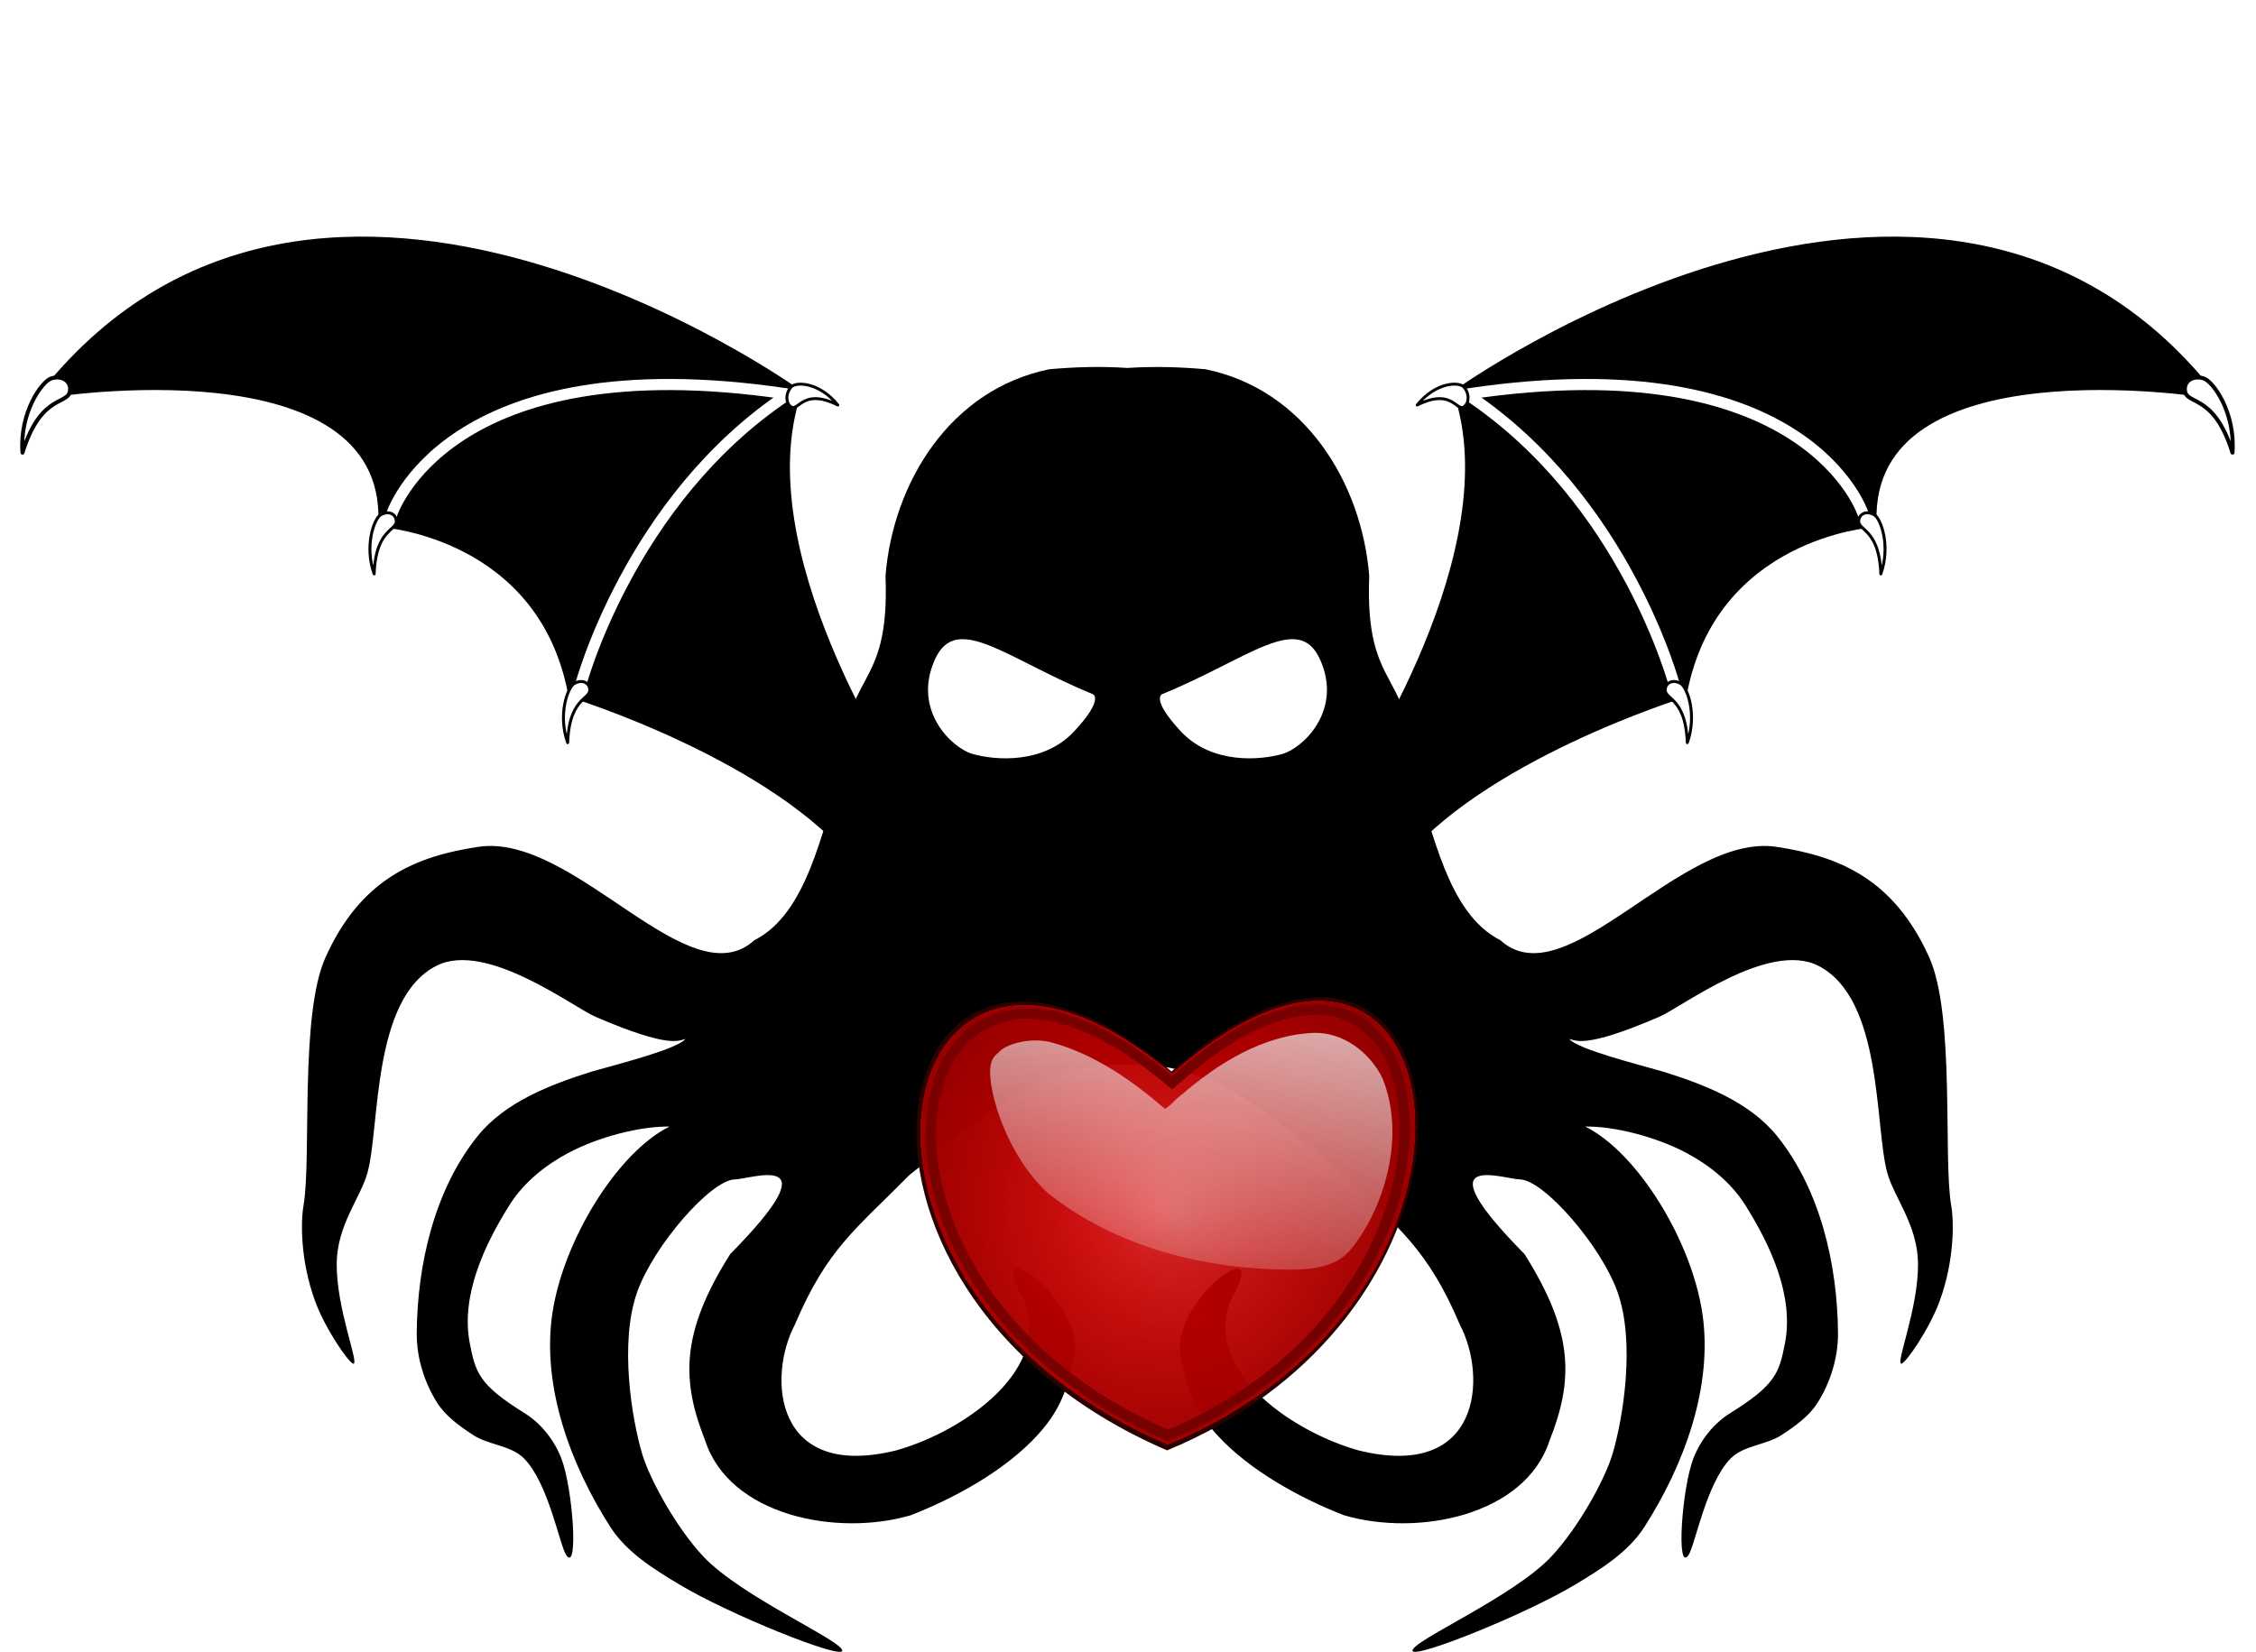
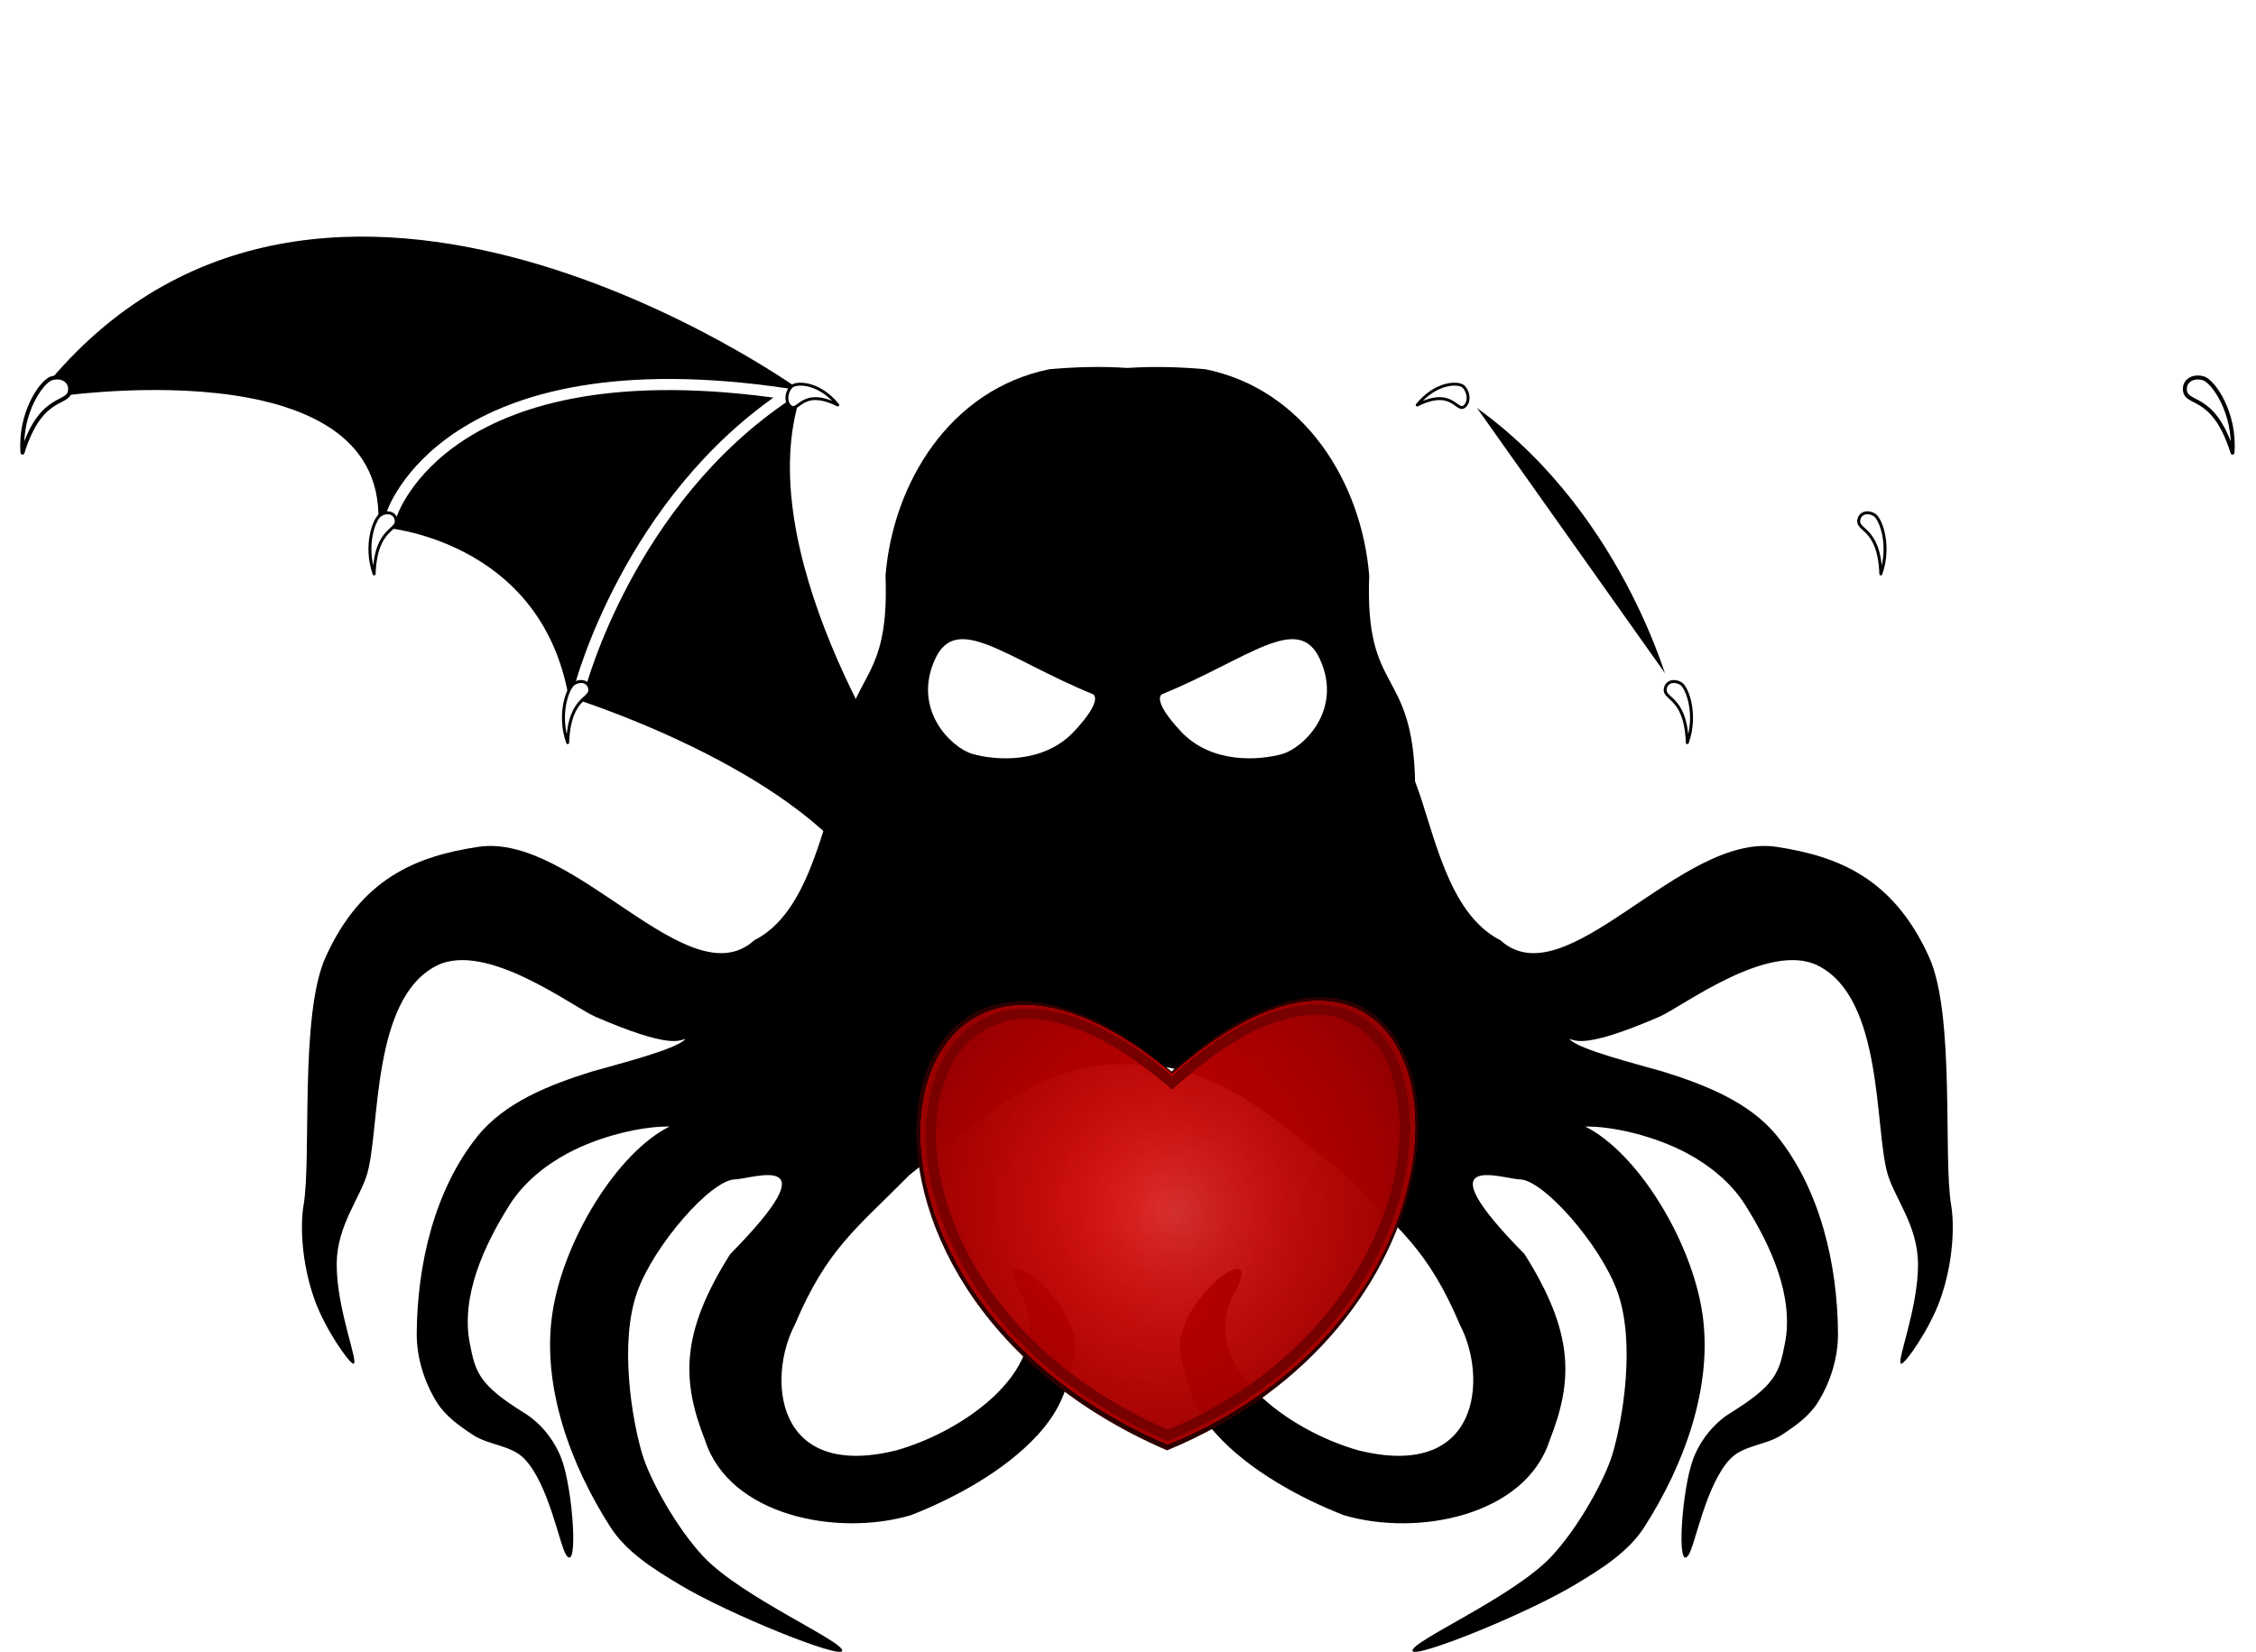
<svg xmlns="http://www.w3.org/2000/svg" xmlns:xlink="http://www.w3.org/1999/xlink" width="956" height="700" preserveAspectRatio="xMidYMid meet">
  <defs>
    <linearGradient id="imagebot_80">
      <stop stop-color="#f9f9f9" offset="0" id="imagebot_146" />
      <stop stop-color="#f9f9f9" stop-opacity="0" offset="1" id="imagebot_145" />
    </linearGradient>
    <linearGradient id="imagebot_77">
      <stop stop-color="#2b0000" stop-opacity="0" offset="0" id="imagebot_144" />
      <stop stop-color="#2b0000" offset="1" id="imagebot_143" />
    </linearGradient>
    <linearGradient id="imagebot_72">
      <stop stop-color="#ff0000" stop-opacity="0" offset="0" id="imagebot_142" />
      <stop stop-color="#ff0000" offset="1" id="imagebot_141" />
    </linearGradient>
    <filter id="imagebot_53" color-interpolation-filters="sRGB">
      <feGaussianBlur id="imagebot_91" stdDeviation="6.109" />
    </filter>
    <radialGradient gradientTransform="matrix(1.076,-0.224,0.242,1.163,-123.288,12.94)" gradientUnits="userSpaceOnUse" xlink:href="#imagebot_72" id="imagebot_61" fy="379.147" fx="359.894" r="214.684" cy="379.147" cx="359.894" />
    <radialGradient gradientTransform="matrix(1.076,-0.224,0.242,1.163,-123.288,12.94)" gradientUnits="userSpaceOnUse" xlink:href="#imagebot_72" id="imagebot_59" fy="379.147" fx="359.894" r="214.684" cy="379.147" cx="359.894" />
    <radialGradient gradientTransform="matrix(1.076,-0.224,0.242,1.163,-123.288,12.94)" gradientUnits="userSpaceOnUse" xlink:href="#imagebot_72" id="imagebot_55" fy="379.147" fx="359.894" r="214.684" cy="379.147" cx="359.894" />
    <radialGradient gradientTransform="matrix(1.076,-0.224,0.242,1.163,-123.288,12.94)" gradientUnits="userSpaceOnUse" xlink:href="#imagebot_72" id="imagebot_51" fy="379.147" fx="359.894" r="214.684" cy="379.147" cx="359.894" />
    <radialGradient gradientTransform="matrix(0.98,0.051,-0.066,1.28,29.181,-117.581)" gradientUnits="userSpaceOnUse" xlink:href="#imagebot_77" id="imagebot_49" fy="366.227" fx="343.531" r="214.684" cy="366.227" cx="343.531" />
    <radialGradient gradientTransform="matrix(2.97,0.202,-0.119,1.752,-634.891,-342.672)" gradientUnits="userSpaceOnUse" xlink:href="#imagebot_77" id="imagebot_47" fy="366.227" fx="343.531" r="214.684" cy="366.227" cx="343.531" />
    <linearGradient xlink:href="#imagebot_80" id="imagebot_44" y2="1.429" x2="0.231" y1="-0.759" x1="0.754" />
    <filter id="imagebot_65" color-interpolation-filters="sRGB">
      <feGaussianBlur id="imagebot_66" stdDeviation="2.036" />
    </filter>
  </defs>
  <title />
  <g fill="#000000" id="imagebot_38">
    <title>imagebot_38</title>
  </g>
  <g label="body" id="imagebot_36">
    <title>body</title>
  </g>
  <g id="imagebot_2">
    <path transform="translate(3.507 90.181) matrix(2.363 0 0 2.363 -27.48 -90.594)" fill="#000000" stroke-width="0.1" d="M205.461,66.008C203.013,66.054 200.614,66.198 198.322,66.402C180.533,70.026 170.298,86.74 168.945,103.439C169.785,124.975 161.155,119.7 160.723,140.34C157.386,148.896 155.044,163.961 145.424,168.814C133.625,179.538 113.128,149.463 95.896,152.068C84.764,153.752 74.916,157.725 68.529,171.863C63.843,182.238 66.045,207.845 64.58,216.369C64.022,219.616 64.086,226.465 66.613,233.443C68.48,238.599 72.785,244.754 73.52,244.773C74.607,244.802 70.456,234.912 70.527,226.814C70.589,219.877 74.819,214.991 76.047,210.514C78.317,202.231 76.787,179.292 88.42,173.395C97.32,168.882 112.868,180.794 116.924,182.545C130.488,188.401 131.937,186.723 133.062,186.531C131.429,188.438 120.637,191.104 116.178,192.404C108.722,194.739 100.683,197.873 95.787,203.961C88.058,213.573 84.966,226.986 84.877,239.32C84.846,243.635 86.219,248.089 88.516,251.742C90.05,254.183 92.535,255.943 94.941,257.531C97.765,259.395 101.788,259.377 104.152,261.797C108.548,266.295 110.512,277.389 111.684,279.096C113.933,282.373 112.889,267.181 110.824,261.785C109.576,258.525 107.195,255.489 104.229,253.648C95.989,248.538 95.414,246.334 94.396,241.125C92.744,232.665 96.942,223.566 101.537,216.273C104.012,212.345 107.86,209.216 111.953,207.025C117.5,204.057 124.989,202.167 130.209,202.234C120.807,206.923 111.137,222.709 109.201,235.752C107.258,248.844 112.463,262.932 119.609,274.072C122.495,278.571 127.34,281.587 131.92,284.342C140.945,289.77 160.75,297.692 161.17,296.291C161.663,294.645 143.194,286.686 136.322,279.4C131.413,274.195 126.665,265.502 125.314,260.973C123.474,254.798 121.167,241.068 124.402,231.943C127.38,223.545 137.636,211.836 141.885,211.721C145.098,211.633 159.692,206.25 141.094,225.111C132.153,239.29 132.353,247.81 136.607,258.566C140.981,272.029 160.229,275.851 173.492,271.947C181.25,268.927 190.435,263.938 196.285,257.484C199.663,253.758 201.447,250.186 202.441,244.57C206.293,234.859 186.27,219.931 193.369,232.611C199.663,245.28 183.222,256.867 170.855,260.322C148.958,265.734 147.744,247.216 152.668,237.811C158.494,224.087 163.654,220.638 173.248,210.914C184.685,202.004 195.828,190.755 211.869,191.057L211.869,191.078C212.02,191.071 212.167,191.073 212.316,191.068C212.467,191.073 212.614,191.071 212.766,191.078L212.766,191.057C228.806,190.755 239.95,202.004 251.387,210.914C260.981,220.638 266.138,224.087 271.965,237.811C276.889,247.216 275.675,265.734 253.777,260.322C241.411,256.867 224.969,245.28 231.264,232.611C238.363,219.931 218.34,234.859 222.191,244.57C223.186,250.186 224.97,253.758 228.348,257.484C234.197,263.938 243.383,268.927 251.141,271.947C264.403,275.851 283.651,272.029 288.025,258.566C292.28,247.81 292.48,239.29 283.539,225.111C264.94,206.25 279.535,211.633 282.748,211.721C286.997,211.836 297.253,223.545 300.23,231.943C303.465,241.068 301.159,254.798 299.318,260.973C297.968,265.502 293.22,274.195 288.311,279.4C281.439,286.686 262.97,294.645 263.463,296.291C263.883,297.692 283.688,289.77 292.713,284.342C297.293,281.587 302.138,278.571 305.023,274.072C312.17,262.932 317.375,248.844 315.432,235.752C313.496,222.709 303.827,206.923 294.426,202.234C299.646,202.167 307.134,204.057 312.682,207.025C316.775,209.216 320.623,212.345 323.098,216.273C327.693,223.566 331.891,232.665 330.238,241.125C329.221,246.334 328.646,248.538 320.406,253.648C317.439,255.489 315.058,258.525 313.811,261.785C311.746,267.181 310.7,282.373 312.949,279.096C314.121,277.389 316.087,266.295 320.482,261.797C322.847,259.377 326.87,259.395 329.693,257.531C332.099,255.943 334.585,254.183 336.119,251.742C338.416,248.089 339.787,243.635 339.756,239.32C339.667,226.986 336.577,213.573 328.848,203.961C323.952,197.873 315.913,194.739 308.457,192.404C303.998,191.104 293.204,188.438 291.57,186.531C292.696,186.723 294.147,188.401 307.711,182.545C311.767,180.794 327.313,168.882 336.213,173.395C347.846,179.292 346.315,202.231 348.586,210.514C349.813,214.991 354.044,219.877 354.105,226.814C354.177,234.912 350.028,244.802 351.115,244.773C351.849,244.754 356.152,238.599 358.02,233.443C360.547,226.465 360.611,219.616 360.053,216.369C358.587,207.845 360.79,182.238 356.104,171.863C349.717,157.725 339.868,153.752 328.736,152.068C311.505,149.463 291.01,179.538 279.211,168.814C269.591,163.961 267.249,148.896 263.912,140.34C263.479,119.7 254.85,124.975 255.689,103.439C254.337,86.74 244.101,70.026 226.312,66.402C221.904,66.008 217.099,65.855 212.316,66.17C210.021,66.019 207.72,65.965 205.461,66.008z" id="imagebot_35" />
    <g fill="#000000" transform="translate(3.507 90.181) matrix(0.284 0 0 0.284 644.808 -91.817)" id="imagebot_31">
      <title />
      <g id="imagebot_32" transform="matrix(1.25,0,0,-1.25,0,688.225)">
        <g id="imagebot_33" transform="scale(0.24)">
          <path fill="#ffffff" stroke-width="0.62" id="imagebot_34" d="M-2266.971,-1363.513C-2419.912,-1527.443 -2660.461,-1507.877 -2773.202,-1475.348C-2873.767,-1446.35 -3073.695,-1259.193 -2959.325,-1005.724C-2851.985,-767.847 -2605.574,-1001.604 -2173.342,-1178.552C-2173.342,-1178.552 -2116.47,-1202.175 -2266.971,-1363.513" />
        </g>
      </g>
    </g>
    <g fill="#000000" transform="translate(3.507 90.181) matrix(0.876 0.789 -0.789 0.876 367.15 -260.591)" id="imagebot_19">
      <g fill="#000000" id="imagebot_25" transform="translate(-10.416,59.462)">
        <g fill="#000000" id="imagebot_29">
          <path fill="#000000" stroke="#000000" stroke-width="4" stroke-linecap="round" stroke-linejoin="round" d="M310.943,281.748C263.243,273.078 193.34,305.41 193.34,305.41C146.8,270.16 101.68,305.41 101.68,305.41C58.664,254.64 -19.375,351.643 -19.375,351.643C-27.767,195.537 180.653,172.15 180.653,172.15C204.503,226.3 296.723,251.04 312.343,254.88" id="imagebot_30" />
        </g>
        <g fill="#000000" stroke="#ffffff" stroke-width="4" stroke-linecap="round" stroke-linejoin="round" id="imagebot_26">
          <path fill="#000000" stroke="#ffffff" d="M101.93,301.59C101.93,301.59 75.135,242.86 178.41,174.33" id="imagebot_28" />
          <path fill="#000000" stroke="#ffffff" d="M193.81,302.46C193.81,302.46 161.81,240.9 178.81,174.41" id="imagebot_27" />
        </g>
      </g>
      <g fill="#ffffff" stroke="#000000" stroke-width="3" stroke-linecap="round" stroke-linejoin="round" id="imagebot_20" transform="translate(-8.373,11.679)">
        <path fill="#ffffff" stroke="#000000" stroke-width="1.428" d="M-13.595,421.632C-24.063,411.642 -25.586,397.862 -23.728,394.82C-21.868,391.784 -18.614,390.921 -16.461,392.893C-11.523,397.726 -23.473,400.206 -13.595,421.632z" id="imagebot_24" />
-         <path fill="#ffffff" stroke="#000000" stroke-width="1.063" id="imagebot_23" d="M109.505,369.438C100.042,364.302 96.265,354.702 97.007,352.156C97.752,349.613 99.921,348.36 101.851,349.357C106.338,351.866 98.239,355.974 109.505,369.438z" />
+         <path fill="#ffffff" stroke="#000000" stroke-width="1.063" id="imagebot_23" d="M109.505,369.438C100.042,364.302 96.265,354.702 97.007,352.156C97.752,349.613 99.921,348.36 101.851,349.357C106.338,351.866 98.239,355.974 109.505,369.438" />
        <path fill="#ffffff" stroke="#000000" stroke-width="1.063" d="M201.786,367.956C192.323,362.819 188.545,353.22 189.287,350.673C190.032,348.13 192.201,346.878 194.132,347.874C198.619,350.384 190.52,354.491 201.786,367.956z" id="imagebot_22" />
        <path fill="#ffffff" stroke="#000000" stroke-width="1.042" id="imagebot_21" d="M192.699,212.793C182.214,211.095 175.898,216.624 175.888,219.182C175.882,221.739 177.598,224.125 179.723,224.514C184.715,225.258 178.142,216.814 192.699,212.793z" />
      </g>
    </g>
    <g fill="#000000" id="imagebot_15" transform="translate(3.507 90.181) matrix(-0.284 0 0 0.284 303.745 -91.817)">
      <title />
      <g transform="matrix(1.25,0,0,-1.25,0,688.225)" id="imagebot_16">
        <g transform="scale(0.24)" id="imagebot_17">
          <path fill="#ffffff" stroke-width="0.62" d="M-2266.971,-1363.513C-2419.912,-1527.443 -2660.461,-1507.877 -2773.202,-1475.348C-2873.767,-1446.35 -3073.695,-1259.193 -2959.325,-1005.724C-2851.985,-767.847 -2605.574,-1001.604 -2173.342,-1178.552C-2173.342,-1178.552 -2116.47,-1202.175 -2266.971,-1363.513" id="imagebot_18" />
        </g>
      </g>
    </g>
    <g fill="#000000" id="imagebot_3" transform="translate(3.507 90.181) matrix(-0.876 0.789 0.789 0.876 581.403 -260.591)">
      <g fill="#000000" transform="translate(-10.416,59.462)" id="imagebot_9">
        <g fill="#000000" id="imagebot_13">
-           <path fill="#000000" stroke="#000000" stroke-width="4" stroke-linecap="round" stroke-linejoin="round" id="imagebot_14" d="M310.943,281.748C263.243,273.078 193.34,305.41 193.34,305.41C146.8,270.16 101.68,305.41 101.68,305.41C58.664,254.64 -19.375,351.643 -19.375,351.643C-27.767,195.537 180.653,172.15 180.653,172.15C204.503,226.3 296.723,251.04 312.343,254.88" />
-         </g>
+           </g>
        <g fill="#000000" stroke="#ffffff" stroke-width="4" stroke-linecap="round" stroke-linejoin="round" id="imagebot_10">
-           <path fill="#000000" stroke="#ffffff" id="imagebot_12" d="M101.93,301.59C101.93,301.59 75.135,242.86 178.41,174.33" />
          <path fill="#000000" stroke="#ffffff" id="imagebot_11" d="M193.81,302.46C193.81,302.46 161.81,240.9 178.81,174.41" />
        </g>
      </g>
      <g fill="#ffffff" stroke="#000000" stroke-width="3" stroke-linecap="round" stroke-linejoin="round" transform="translate(-8.373,11.679)" id="imagebot_4">
        <path fill="#ffffff" stroke="#000000" stroke-width="1.428" id="imagebot_8" d="M-13.595,421.632C-24.063,411.642 -25.586,397.862 -23.728,394.82C-21.868,391.784 -18.614,390.921 -16.461,392.893C-11.523,397.726 -23.473,400.206 -13.595,421.632z" />
        <path fill="#ffffff" stroke="#000000" stroke-width="1.063" d="M109.505,369.438C100.042,364.302 96.265,354.702 97.007,352.156C97.752,349.613 99.921,348.36 101.851,349.357C106.338,351.866 98.239,355.974 109.505,369.438z" id="imagebot_7" />
        <path fill="#ffffff" stroke="#000000" stroke-width="1.063" id="imagebot_6" d="M201.786,367.956C192.323,362.819 188.545,353.22 189.287,350.673C190.032,348.13 192.201,346.878 194.132,347.874C198.619,350.384 190.52,354.491 201.786,367.956z" />
        <path fill="#ffffff" stroke="#000000" stroke-width="1.042" d="M192.699,212.793C182.214,211.095 175.898,216.624 175.888,219.182C175.882,221.739 177.598,224.125 179.723,224.514C184.715,225.258 178.142,216.814 192.699,212.793z" id="imagebot_5" />
      </g>
    </g>
    <title>imagebot_2</title>
    <g transform="translate(378.906 400.391)" id="imagebot_151">
      <g id="imagebot_40" transform="matrix(0.292 0 0 0.292 0 -73.606)">
        <g id="imagebot_41">
          <path fill="#2b0000" filter="url(#imagebot_65)" id="imagebot_64" transform="matrix(1.696,0,0,1.708,-193.018,2.737)" d="M477.92,190.532C444.237,190.704 401.401,209.246 351.138,253.751C104.35,46.524 20.389,435.554 347.326,575.72C601.302,471.674 610.059,189.857 477.92,190.532zM480.326,199.407C507.768,198.923 531.502,217.938 542.42,242.189C559.803,284.606 554.613,332.926 539.326,375.189C507.623,463.241 433.033,530.946 347.42,566.095C334.53,560.432 321.875,554.23 309.576,547.376C242.314,510.382 183.814,452.923 156.357,380.126C141.361,339.677 134.643,293.187 151.701,252.314C162.111,221.39 194.959,200.684 227.295,202.907C274.953,206.935 315.932,235.394 351.357,265.407C357.886,259.456 364.569,253.737 371.42,248.251C401.891,223.888 437.345,200.94 477.67,199.501C478.562,199.444 479.441,199.423 480.326,199.407L480.326,199.407z" />
          <g id="imagebot_42" transform="matrix(1.671,0,0,1.671,-182.473,16.505)">
            <path opacity="0.5" fill="#2b0000" id="imagebot_63" d="M350.544,253.126C597.99,34.026 665.457,444.54 346.741,575.107C19.804,434.941 103.756,45.899 350.544,253.126z" />
            <path opacity="0.5" fill="#ff0000" id="imagebot_62" d="M350.544,253.126C597.99,34.026 665.457,444.54 346.741,575.107C19.804,434.941 103.756,45.899 350.544,253.126z" />
            <path opacity="0.5" fill="url(#imagebot_61)" id="imagebot_60" d="M350.544,253.126C597.99,34.026 665.457,444.54 346.741,575.107C19.804,434.941 103.756,45.899 350.544,253.126z" />
            <path opacity="0.5" fill="url(#imagebot_59)" id="imagebot_58" d="M350.544,253.126C597.99,34.026 665.457,444.54 346.741,575.107C19.804,434.941 103.756,45.899 350.544,253.126z" />
            <path fill="#2b0000" filter="url(#imagebot_53)" id="imagebot_57" transform="matrix(0.979,0,0,0.984,6.689,5.47)" d="M477.92,190.532C444.237,190.704 401.401,209.246 351.138,253.751C104.35,46.524 20.389,435.554 347.326,575.72C601.302,471.674 610.059,189.857 477.92,190.532zM480.326,199.407C507.768,198.923 531.502,217.938 542.42,242.189C559.803,284.606 554.613,332.926 539.326,375.189C507.623,463.241 433.033,530.946 347.42,566.095C334.53,560.432 321.875,554.23 309.576,547.376C242.314,510.382 183.814,452.923 156.357,380.126C141.361,339.677 134.643,293.187 151.701,252.314C162.111,221.39 194.959,200.684 227.295,202.907C274.953,206.935 315.932,235.394 351.357,265.407C357.886,259.456 364.569,253.737 371.42,248.251C401.891,223.888 437.345,200.94 477.67,199.501C478.562,199.444 479.441,199.423 480.326,199.407L480.326,199.407z" />
            <path fill="#2b0000" filter="url(#imagebot_53)" id="imagebot_56" transform="matrix(0.979,0,0,0.984,6.689,5.47)" d="M477.92,190.532C444.237,190.704 401.401,209.246 351.138,253.751C104.35,46.524 20.389,435.554 347.326,575.72C601.302,471.674 610.059,189.857 477.92,190.532zM480.326,199.407C507.768,198.923 531.502,217.938 542.42,242.189C559.803,284.606 554.613,332.926 539.326,375.189C507.623,463.241 433.033,530.946 347.42,566.095C334.53,560.432 321.875,554.23 309.576,547.376C242.314,510.382 183.814,452.923 156.357,380.126C141.361,339.677 134.643,293.187 151.701,252.314C162.111,221.39 194.959,200.684 227.295,202.907C274.953,206.935 315.932,235.394 351.357,265.407C357.886,259.456 364.569,253.737 371.42,248.251C401.891,223.888 437.345,200.94 477.67,199.501C478.562,199.444 479.441,199.423 480.326,199.407L480.326,199.407z" />
            <path opacity="0.5" fill="url(#imagebot_55)" id="imagebot_54" d="M350.544,253.126C597.99,34.026 665.457,444.54 346.741,575.107C19.804,434.941 103.756,45.899 350.544,253.126z" />
            <path fill="#2b0000" filter="url(#imagebot_53)" id="imagebot_52" transform="matrix(0.979,0,0,0.984,6.689,5.47)" d="M477.92,190.532C444.237,190.704 401.401,209.246 351.138,253.751C104.35,46.524 20.389,435.554 347.326,575.72C601.302,471.674 610.059,189.857 477.92,190.532zM480.326,199.407C507.768,198.923 531.502,217.938 542.42,242.189C559.803,284.606 554.613,332.926 539.326,375.189C507.623,463.241 433.033,530.946 347.42,566.095C334.53,560.432 321.875,554.23 309.576,547.376C242.314,510.382 183.814,452.923 156.357,380.126C141.361,339.677 134.643,293.187 151.701,252.314C162.111,221.39 194.959,200.684 227.295,202.907C274.953,206.935 315.932,235.394 351.357,265.407C357.886,259.456 364.569,253.737 371.42,248.251C401.891,223.888 437.345,200.94 477.67,199.501C478.562,199.444 479.441,199.423 480.326,199.407L480.326,199.407z" />
            <path opacity="0.5" fill="url(#imagebot_51)" id="imagebot_50" d="M350.544,253.126C597.99,34.026 665.457,444.54 346.741,575.107C19.804,434.941 103.756,45.899 350.544,253.126z" />
            <path opacity="0.5" fill="url(#imagebot_49)" id="imagebot_48" d="M350.544,253.126C597.99,34.026 665.457,444.54 346.741,575.107C19.804,434.941 103.756,45.899 350.544,253.126z" />
            <path opacity="0.5" fill="url(#imagebot_47)" id="imagebot_46" d="M350.544,253.126C597.99,34.026 665.457,444.54 346.741,575.107C19.804,434.941 103.756,45.899 350.544,253.126z" />
            <path opacity="0.22" fill="#ff0000" id="imagebot_45" d="M350.544,253.126C597.99,34.026 665.457,444.54 346.741,575.107C19.804,434.941 103.756,45.899 350.544,253.126z" />
-             <path fill="url(#imagebot_44)" id="imagebot_43" d="M473.28,217.58C429.666,219.535 390.716,243.745 358.54,271.598C353.352,275.067 349.749,280.707 344.373,283.549C315.671,258.819 283.499,236.306 246.471,226.035C227.74,220.689 205.023,227.627 199.809,234.798C197.072,236.685 193.376,240.232 192.683,247.875C190.716,269.548 207.662,324.689 242.752,356.794C302.14,404.031 379.587,423.165 454.498,423.247C476.738,423.108 495.485,419.336 506.836,404.35C534.071,370.303 554.198,308.201 533.155,256.643C522.091,234.339 499.005,216.747 473.28,217.58z" />
          </g>
        </g>
      </g>
    </g>
  </g>
</svg>